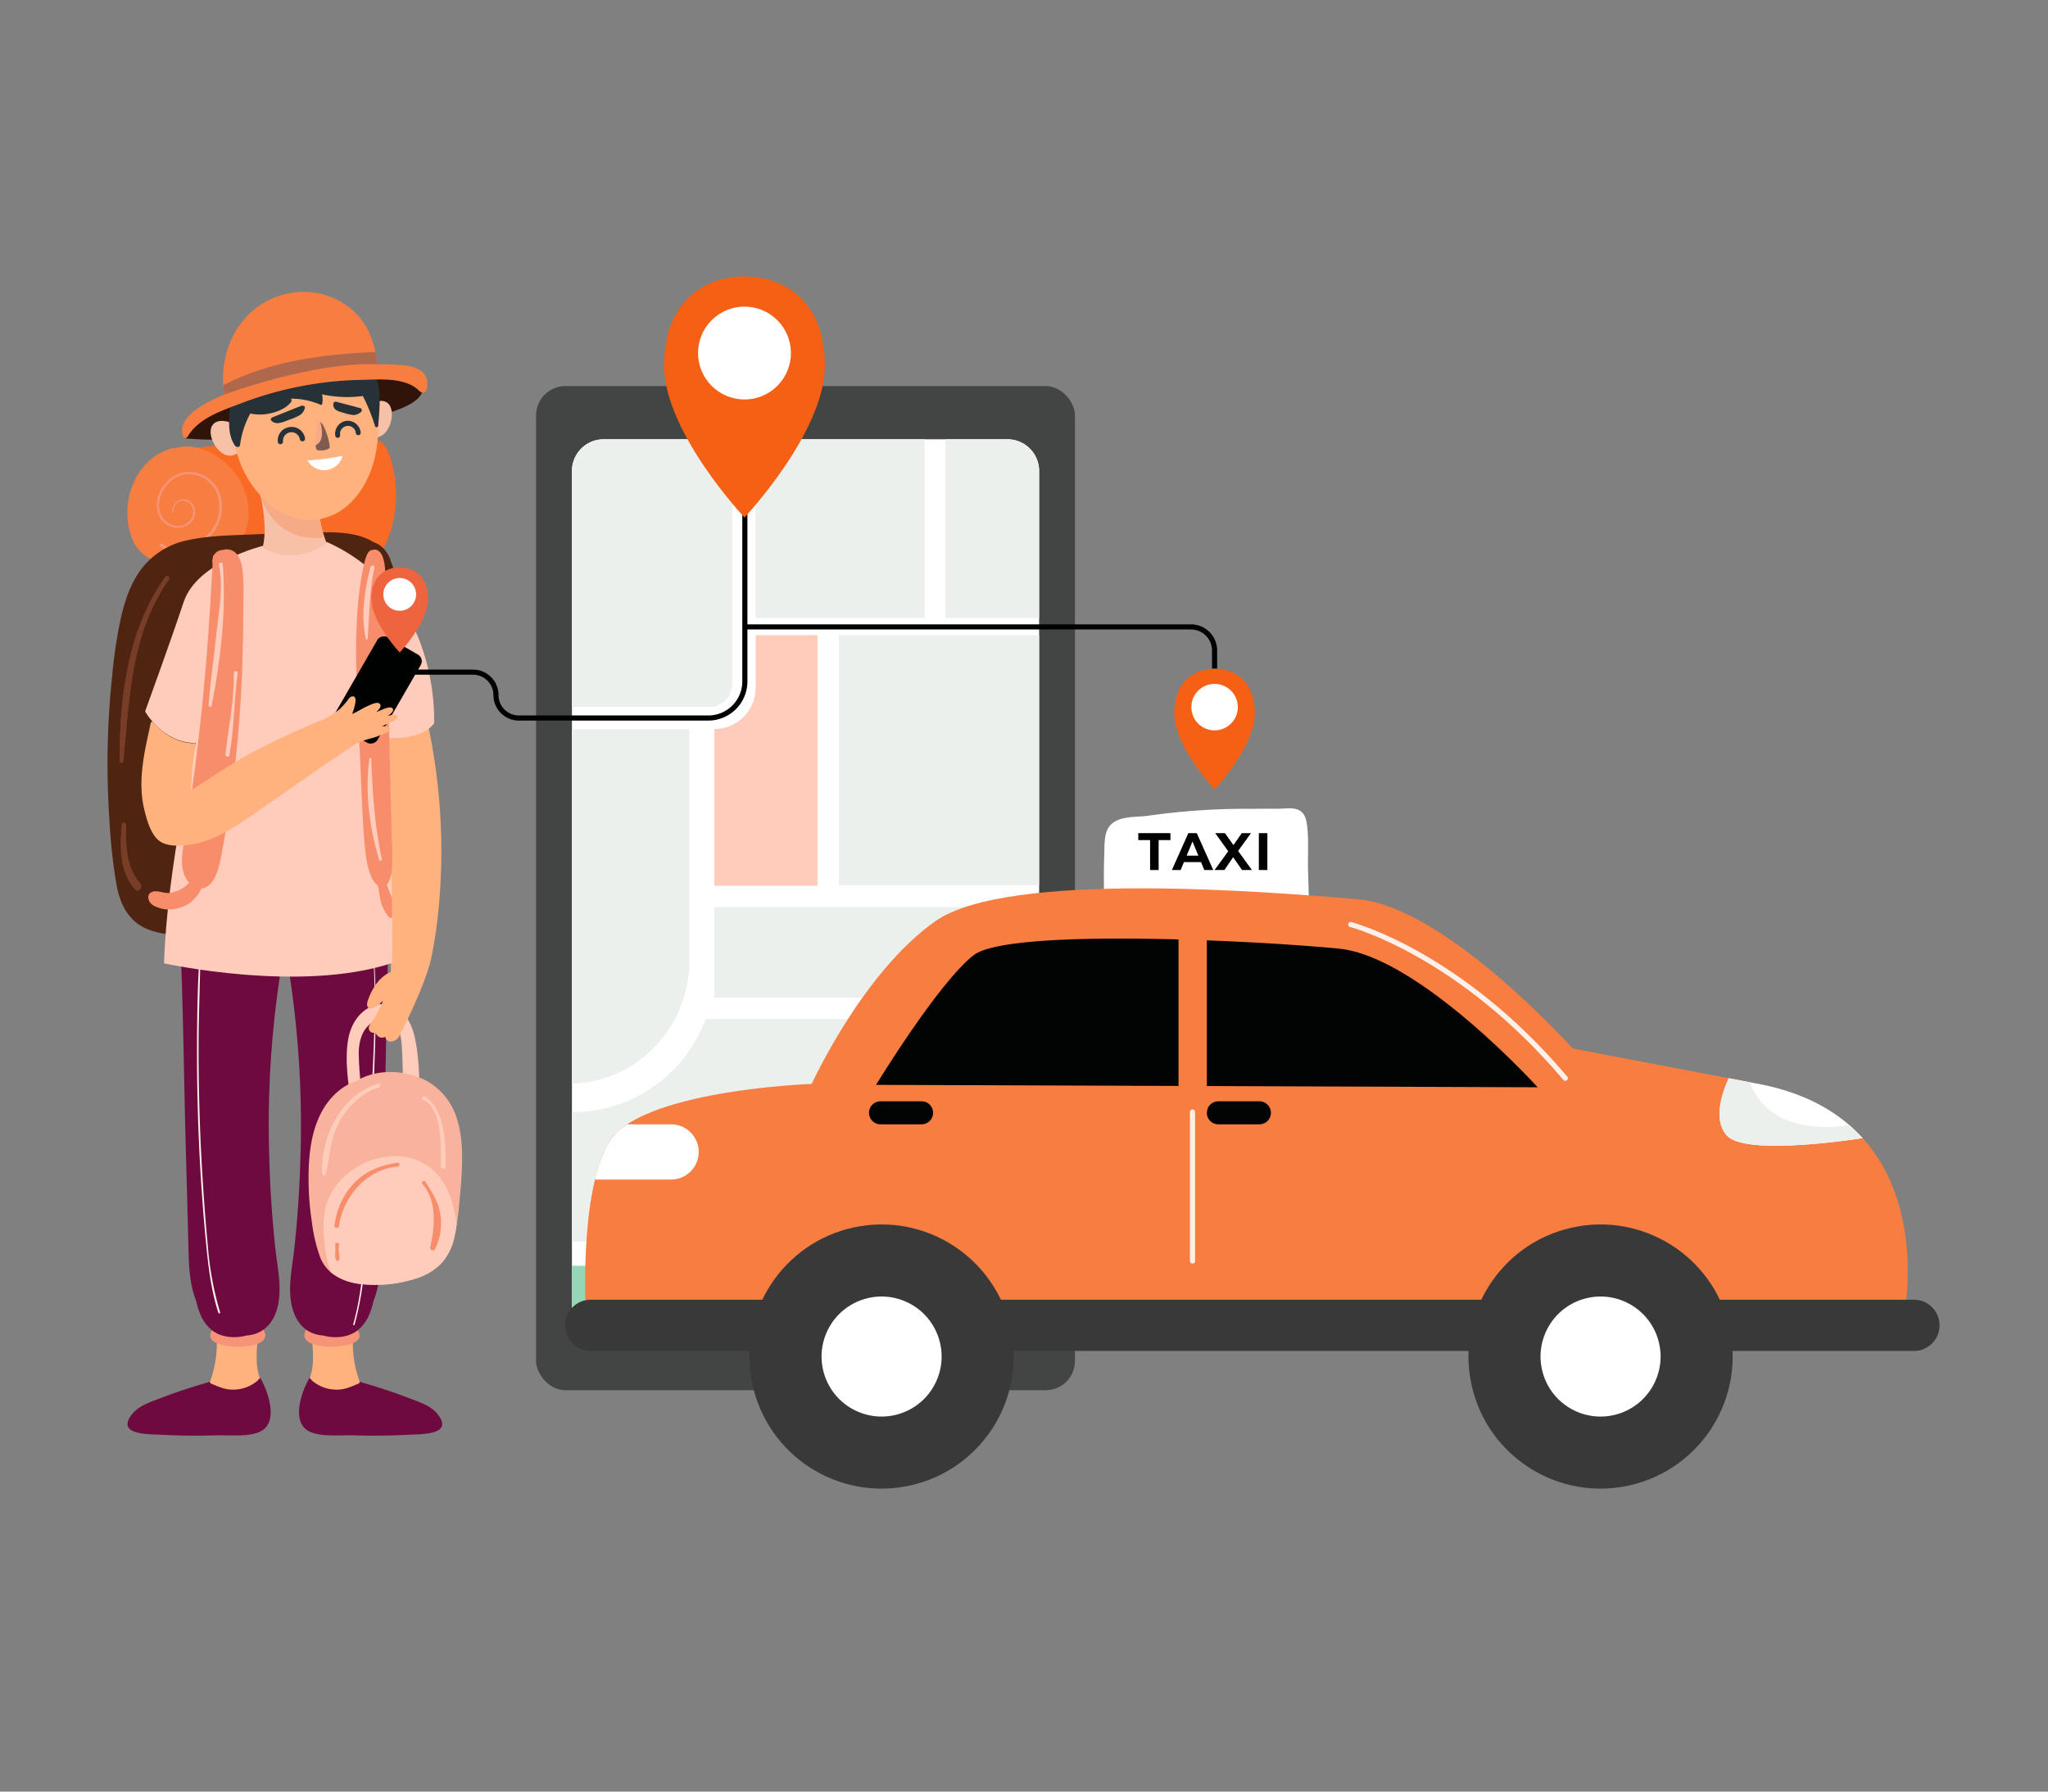
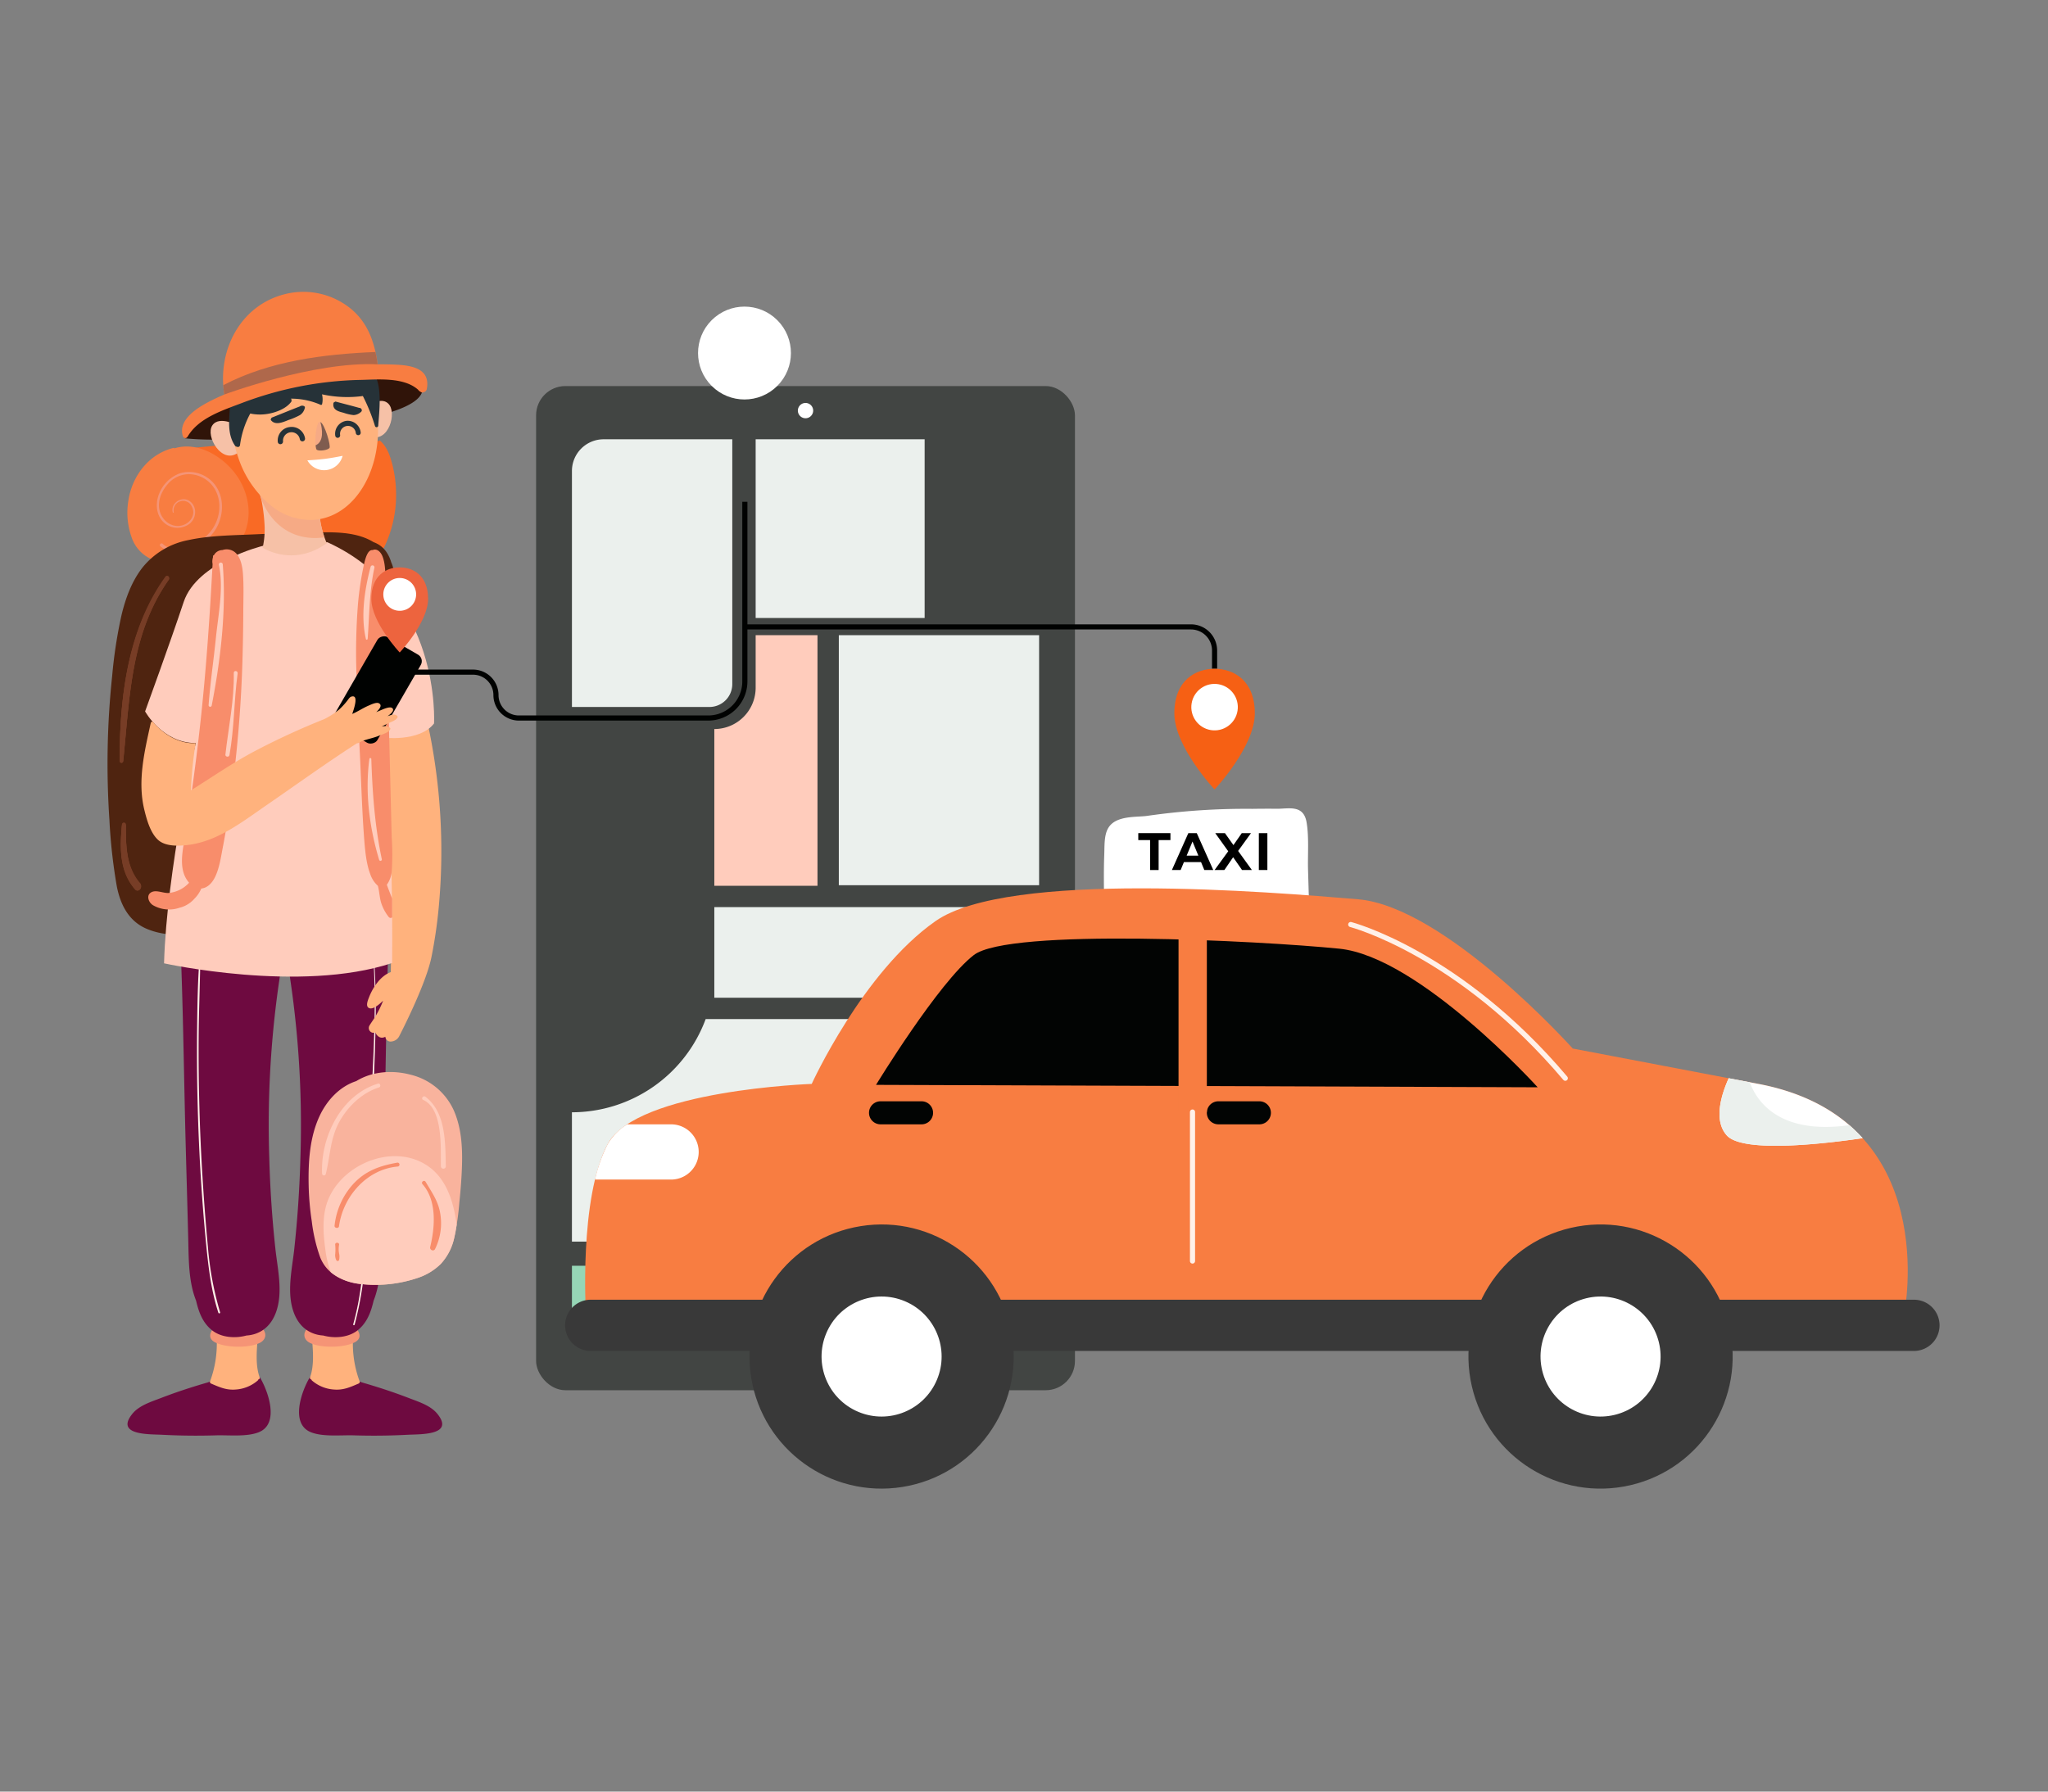
<svg xmlns="http://www.w3.org/2000/svg" width="800" height="700" viewBox="0 0 800 700">
  <rect x="0" y="0" width="800" height="700" fill="#808080" stroke="none" />
  <defs>
    <clipPath id="clip-Taxi_Booking_Application_Development">
      <rect width="800" height="700" />
    </clipPath>
  </defs>
  <g id="Taxi_Booking_Application_Development" data-name="Taxi Booking Application Development" clip-path="url(#clip-Taxi_Booking_Application_Development)">
    <g id="Group_20778" data-name="Group 20778" transform="translate(-82.786 42.385)">
      <g id="Group_20722" data-name="Group 20722" transform="translate(292.197 108.454)">
        <rect id="Rectangle_12456" data-name="Rectangle 12456" width="210.493" height="392.341" rx="11.435" transform="translate(0)" fill="#424543" />
-         <path id="Rectangle_12457" data-name="Rectangle 12457" d="M12.393,0H170.1A12.394,12.394,0,0,1,182.5,12.394V339.935A12.393,12.393,0,0,1,170.1,352.327H12.393A12.393,12.393,0,0,1,0,339.935V12.393A12.393,12.393,0,0,1,12.393,0Z" transform="translate(14 20.789)" fill="#fff" />
        <path id="Path_77536" data-name="Path 77536" d="M335.171,117.436V213.1a8.936,8.936,0,0,1-8.934,8.933h-53.7v-92.2a12.386,12.386,0,0,1,12.394-12.393Z" transform="translate(-258.534 -96.647)" fill="#ebf0ed" />
        <path id="Path_77537" data-name="Path 77537" d="M396.913,301.936v86.952H272.533V338.359a55.765,55.765,0,0,0,52.245-36.425Z" transform="translate(-258.534 -54.612)" fill="#ebf0ed" />
        <path id="Path_77538" data-name="Path 77538" d="M333.98,179.778V200.3a16.146,16.146,0,0,1-16.146,16.146h0v61.248h40.3V179.778Z" transform="translate(-248.213 -82.443)" fill="#ffccbc" />
        <rect id="Rectangle_12458" data-name="Rectangle 12458" width="48.02" height="86.953" transform="translate(148.475 247.322)" fill="#ebf0ed" />
        <path id="Path_77539" data-name="Path 77539" d="M368.443,380.44c-18.295,7.462-21.373,28.4-21.5,29.4H284.928a12.4,12.4,0,0,1-12.394-12.394V380.44Z" transform="translate(-258.534 -36.725)" fill="#96d6b6" />
        <rect id="Rectangle_12459" data-name="Rectangle 12459" width="66.009" height="69.83" transform="translate(85.767 20.79)" fill="#ebf0ed" />
        <rect id="Rectangle_12460" data-name="Rectangle 12460" width="78.24" height="97.692" transform="translate(118.251 97.335)" fill="#ebf0ed" />
        <rect id="Rectangle_12461" data-name="Rectangle 12461" width="126.87" height="35.408" transform="translate(69.622 203.582)" fill="#ebf0ed" />
-         <path id="Path_77540" data-name="Path 77540" d="M427.958,129.829v57.435h-36.6V117.436h24.209a12.394,12.394,0,0,1,12.394,12.393Z" transform="translate(-231.462 -96.647)" fill="#ebf0ed" />
-         <path id="Path_77541" data-name="Path 77541" d="M318.451,209.675v90.246c0,26.246-20.5,47.662-45.921,48.272V209.675Z" transform="translate(-258.535 -75.632)" fill="#ebf0ed" />
        <path id="Path_77542" data-name="Path 77542" d="M382.563,380.437c-29,0-37.578,12.183-44.753,29.4h89.954a12.4,12.4,0,0,0,12.394-12.394v-17.01Z" transform="translate(-243.662 -36.725)" fill="#ebf0ed" />
        <path id="Path_77543" data-name="Path 77543" d="M350.392,108.869a2.989,2.989,0,1,1-2.989-2.989,2.989,2.989,0,0,1,2.989,2.989Z" transform="translate(-242.157 -99.28)" fill="#fff" />
      </g>
      <g id="Group_20731" data-name="Group 20731" transform="translate(303.528 273.436)">
        <g id="Group_20724" data-name="Group 20724" transform="translate(210.462)">
          <path id="Path_77544" data-name="Path 77544" d="M521.519,258.984c-.172-5.859.426-13.035-.592-18.75-1.236-6.943-7.109-5.134-11.618-5.186-3.163-.038-6.326-.017-9.489.029a270.433,270.433,0,0,0-41.152,2.749c-4.192.594-12.189-.246-15.166,4.7-1.672,2.782-1.454,6.862-1.578,10.167-.237,6.3-.155,12.561-.069,18.786.02,1.424,1.181,2.709,2.291,2.221.394-.173.8-.325,1.2-.491.463,2.658,1.217,5.034,3.427,5.846,4.514,1.648,10.92-.145,15.6-.238q9.415-.189,18.83-.063,18.818.258,37.587,1.509c.64.043,1.332-.775,1.308-1.612Z" transform="translate(-441.768 -234.873)" fill="#fff" />
          <g id="Group_20723" data-name="Group 20723" transform="translate(13.437 9.697)">
            <path id="Path_77545" data-name="Path 77545" d="M457.325,245.487h-4.613V242.77h12.56v2.717H460.66v11.7h-3.335Z" transform="translate(-452.712 -242.77)" />
            <path id="Path_77546" data-name="Path 77546" d="M474.795,254.094H468.1l-1.277,3.088h-3.417l6.424-14.412h3.293l6.446,14.412h-3.5Zm-1.051-2.533-2.286-5.518-2.289,5.518Z" transform="translate(-450.275 -242.77)" />
            <path id="Path_77547" data-name="Path 77547" d="M487.714,257.182l-3.48-5-3.418,5h-3.831l5.334-7.33-5.07-7.082h3.79l3.315,4.674,3.254-4.674h3.6l-5.024,6.958,5.374,7.454Z" transform="translate(-447.182 -242.77)" />
            <path id="Path_77548" data-name="Path 77548" d="M491.068,242.77H494.4v14.412h-3.335Z" transform="translate(-443.973 -242.77)" />
          </g>
        </g>
        <g id="Group_20728" data-name="Group 20728" transform="translate(0 31.265)">
          <path id="Path_77549" data-name="Path 77549" d="M791.959,426.756s15.646-76.178-56.894-90l-72.542-13.828S612.74,267.455,578.6,264.605s-136.548-11.38-165,8.533-48.361,63.612-48.361,63.612-68.274,2.381-79.652,23.435-8.536,66.571-8.536,66.571Z" transform="translate(-268.906 -260.336)" fill="#f87d41" />
          <g id="Group_20725" data-name="Group 20725" transform="translate(118.719 19.621)">
            <path id="Path_77550" data-name="Path 77550" d="M627.732,334.425S581.508,283.4,550.206,280.27s-128.967-8.138-142.74,2.5-38.186,50.71-38.186,50.71Z" transform="translate(-366.541 -276.316)" fill="#020403" />
            <path id="Path_77551" data-name="Path 77551" d="M479.023,337.1h16.026a4.5,4.5,0,0,0,4.5-4.5h0a4.5,4.5,0,0,0-4.5-4.5H479.023a4.5,4.5,0,0,0-4.5,4.5h0a4.5,4.5,0,0,0,4.5,4.5Z" transform="translate(-342.562 -264.516)" fill="#020403" />
            <path id="Path_77552" data-name="Path 77552" d="M371.547,337.1h16.025a4.5,4.5,0,0,0,4.5-4.5h0a4.5,4.5,0,0,0-4.5-4.5H371.547a4.5,4.5,0,0,0-4.5,4.5h0A4.5,4.5,0,0,0,371.547,337.1Z" transform="translate(-367.049 -264.516)" fill="#020403" />
          </g>
          <path id="Path_77553" data-name="Path 77553" d="M280.369,411.26H797.248a10.009,10.009,0,0,0,10.009-10.009h0a10.009,10.009,0,0,0-10.009-10.009H280.369A10.009,10.009,0,0,0,270.36,401.25h0a10.009,10.009,0,0,0,10.009,10.009Z" transform="translate(-270.36 -230.511)" fill="#393939" />
          <path id="Path_77554" data-name="Path 77554" d="M284.881,343.075a22.323,22.323,0,0,1,7.6-7.643h17.209a10.79,10.79,0,0,1,0,21.579H279.874a58.25,58.25,0,0,1,5.007-13.936Z" transform="translate(-268.192 -243.226)" fill="#fff" />
          <g id="Group_20726" data-name="Group 20726" transform="translate(450.941 74.203)">
            <path id="Path_77555" data-name="Path 77555" d="M640.468,343.1c6.3,7.06,38.763,3.18,53.067,1.081a61.752,61.752,0,0,0-5.194-5.083c-8.46-7.33-19.952-13.162-35.5-16.121-1.154-.221-2.284-.43-3.389-.651-2.861-.54-5.6-1.068-8.239-1.559C638.331,327.167,635.2,337.235,640.468,343.1Z" transform="translate(-637.624 -320.77)" fill="#fff" />
            <path id="Path_77556" data-name="Path 77556" d="M640.468,343.1c6.3,7.06,38.763,3.18,53.067,1.081a61.752,61.752,0,0,0-5.194-5.083c-27.774,3.88-36.332-9.7-38.886-16.772-2.861-.54-5.6-1.068-8.239-1.559C638.331,327.167,635.2,337.235,640.468,343.1Z" transform="translate(-637.624 -320.77)" fill="#ebf0ed" />
          </g>
          <g id="Group_20727" data-name="Group 20727" transform="translate(239.625 14.14)">
            <rect id="Rectangle_12462" data-name="Rectangle 12462" width="11.057" height="71.647" transform="translate(11.057 73.253) rotate(180)" fill="#f87d41" />
            <line id="Line_170" data-name="Line 170" y2="58.224" transform="translate(5.457 73.253)" fill="none" stroke="#fff1e9" stroke-linecap="round" stroke-miterlimit="10" stroke-width="2" />
            <path id="Path_77557" data-name="Path 77557" d="M520.3,271.852s42.4,11.044,83.816,60.063" transform="translate(-453.039 -271.852)" fill="none" stroke="#fff1e9" stroke-linecap="round" stroke-miterlimit="10" stroke-width="2" />
          </g>
        </g>
        <g id="Group_20729" data-name="Group 20729" transform="translate(342.56 152.281)">
          <circle id="Ellipse_451" data-name="Ellipse 451" cx="51.602" cy="51.602" r="51.602" transform="translate(0 23.291) rotate(-13.043)" fill="#393939" />
          <circle id="Ellipse_452" data-name="Ellipse 452" cx="23.447" cy="23.447" r="23.447" transform="translate(33.588 44.684) rotate(-13.687)" fill="#fff" />
        </g>
        <g id="Group_20730" data-name="Group 20730" transform="translate(64.517 155.086)">
          <circle id="Ellipse_453" data-name="Ellipse 453" cx="51.602" cy="51.602" r="51.602" transform="translate(0 16.318) rotate(-9.097)" fill="#393939" />
          <circle id="Ellipse_454" data-name="Ellipse 454" cx="23.447" cy="23.447" r="23.447" transform="translate(28.418 71.656) rotate(-67.229)" fill="#fff" />
        </g>
      </g>
      <g id="Group_20773" data-name="Group 20773" transform="translate(124.786 71.641)">
        <g id="Group_20738" data-name="Group 20738" transform="translate(7.809 252.925)">
          <g id="Group_20734" data-name="Group 20734" transform="translate(0 1.959)">
            <g id="Group_20732" data-name="Group 20732" transform="translate(0 168.787)">
              <path id="Path_77558" data-name="Path 77558" d="M182.99,416.256a1.369,1.369,0,0,0-1.875-.491,1.446,1.446,0,0,0-.8.26c-3.88,2.526-11.813,2.384-16.463,1.419l-1.3.553c-6.177,1.789-12.3,3.772-18.306,6.091-3.739,1.441-8.519,2.894-11.162,6.139-6.915,8.5,6.546,7.981,11.521,8.238q10.518.553,21.07.227c5-.151,12.156.673,16.831-1.257C190.6,434.1,186.069,421.458,182.99,416.256Z" transform="translate(-131.146 -415.577)" fill="#6e0a40" />
            </g>
            <path id="Path_77559" data-name="Path 77559" d="M176.79,419.143c-1.741-4.861-1.105-10.709-.737-15.763a.6.6,0,0,0-.065-.323.715.715,0,0,0-.538-1.123,48.42,48.42,0,0,0-6.395,1.079c-2.661.4-5.328.632-8.01.766a.648.648,0,0,0-1.019.545,42.306,42.306,0,0,1-2.623,16.417.519.519,0,0,0,.123.592.529.529,0,0,0,.253.219c3.309,1.406,5.965,2.658,9.691,2.342a14.525,14.525,0,0,0,8.573-3.525.747.747,0,0,0,.228-.417.6.6,0,0,0,.518-.808Z" transform="translate(-125.174 -249.898)" fill="#ffb27d" />
            <g id="Group_20733" data-name="Group 20733" transform="translate(19.565)">
              <path id="Path_77560" data-name="Path 77560" d="M177.385,400.429c-4.035-3.426-11.226-1.834-16.3-1.341a.544.544,0,0,0-.468.042c-.246.022-.5.043-.737.056a1.2,1.2,0,0,0-1.136,1.612c-1.508,1.786-2.136,4.075.614,5.495,4.2,2.167,13.235,2.278,17.387.246C179.523,405.179,179.695,402.391,177.385,400.429Z" transform="translate(-144.718 -250.729)" fill="#f59476" />
              <path id="Path_77561" data-name="Path 77561" d="M192.612,278.778q-1.856.217-3.722.426c-.146-1.211-2.1-1.588-2.3-.246-.025.171-.045.34-.07.51-12.258,1.374-24.611,2.671-36.712,4.911-.023-.859-1.385-.859-1.351.007,0,.08,0,.16.007.246-.382.072-.766.135-1.147.21a.34.34,0,0,0,.091.665c.36-.013.721-.041,1.08-.056.859,23.972,1.132,47.988,1.779,71.97.327,12.172.684,24.343.982,36.515.193,7.8.134,16.112,3.055,23.468,1.017,4.382,2.507,8.547,6.176,11.511,3.53,2.851,8.913,3.33,13.506,2.087,4.818-.307,9.209-2.947,11.434-8.828,2.965-7.839.737-17-.135-25.006q-1.915-17.7-2.393-35.513a389.7,389.7,0,0,1,5.648-80.227l4.064-.491C193.981,280.784,194,278.615,192.612,278.778Z" transform="translate(-147.08 -278.11)" fill="#6e0a40" />
              <path id="Path_77562" data-name="Path 77562" d="M162.276,420.9a124.748,124.748,0,0,1-4.766-25.642c-.859-9.045-1.541-18.114-2.1-27.184q-1.681-27.135-1.51-54.347c.066-10.314.507-20.628.658-30.942a.17.17,0,0,0-.339,0c-.69,9.119-.819,18.3-.922,27.446s-.047,18.306.163,27.456c.424,18.377,1.46,36.741,3.218,55.038.916,9.534,1.936,19.214,4.931,28.363C161.749,421.5,162.416,421.326,162.276,420.9Z" transform="translate(-145.676 -277.083)" fill="#fff1e9" />
            </g>
          </g>
          <g id="Group_20737" data-name="Group 20737" transform="translate(56.791)">
            <g id="Group_20735" data-name="Group 20735" transform="translate(10.21 170.745)">
              <path id="Path_77563" data-name="Path 77563" d="M190.277,437.434c4.682,1.93,11.835,1.105,16.831,1.257q10.535.327,21.07-.227c4.975-.26,18.436.26,11.521-8.238-2.644-3.24-7.424-4.693-11.162-6.139-6.005-2.319-12.129-4.3-18.307-6.091l-1.3-.553c-4.65.965-12.583,1.105-16.463-1.419a1.445,1.445,0,0,0-.8-.26,1.369,1.369,0,0,0-1.875.491C186.711,421.459,182.18,434.1,190.277,437.434Z" transform="translate(-185.714 -415.576)" fill="#6e0a40" />
            </g>
            <path id="Path_77564" data-name="Path 77564" d="M189.738,419.951a.746.746,0,0,0,.228.417,14.525,14.525,0,0,0,8.573,3.525c3.727.317,6.385-.936,9.691-2.342a.529.529,0,0,0,.253-.219.519.519,0,0,0,.123-.592,42.287,42.287,0,0,1-2.624-16.417.647.647,0,0,0-1.018-.545c-2.683-.134-5.351-.368-8.01-.766a48.5,48.5,0,0,0-6.395-1.079.713.713,0,0,0-.538,1.123.588.588,0,0,0-.065.323c.374,5.054,1.008,10.9-.737,15.763a.6.6,0,0,0,.518.808Z" transform="translate(-174.714 -247.939)" fill="#ffb27d" />
            <g id="Group_20736" data-name="Group 20736">
              <path id="Path_77565" data-name="Path 77565" d="M189.66,406.541c4.153,2.03,13.189,1.919,17.389-.246,2.752-1.419,2.123-3.708.614-5.495a1.2,1.2,0,0,0-1.137-1.612c-.238-.013-.491-.034-.737-.056a.544.544,0,0,0-.468-.042c-5.078-.491-12.27-2.087-16.3,1.341C186.7,402.391,186.876,405.178,189.66,406.541Z" transform="translate(-175.116 -248.77)" fill="#f59476" />
              <path id="Path_77566" data-name="Path 77566" d="M178.43,279.141q1.859.217,3.723.426c.146-1.211,2.1-1.588,2.295-.246.025.171.047.34.071.51,12.258,1.374,24.611-4.911,36.712-2.673.022-.859,1.385-.859,1.351.007l-.007.246c.382.072.765.135,1.147.21a.34.34,0,0,1-.091.665c-.36-.013-.721-.04-1.082-.056-.859,23.972-1.131,55.574-1.778,79.557-.328,12.172-.684,24.343-.982,36.515-.192,7.8-.133,16.112-3.054,23.468-1.017,4.382-2.507,8.547-6.177,11.511-3.529,2.851-8.913,3.33-13.506,2.087-4.818-.307-9.209-2.947-11.435-8.828-2.964-7.839-.737-17,.136-25.006q1.914-17.7,2.393-35.513a389.7,389.7,0,0,0-5.648-80.227l-4.065-.491C177.063,281.148,177.045,278.978,178.43,279.141Z" transform="translate(-177.398 -276.515)" fill="#6e0a40" />
              <path id="Path_77567" data-name="Path 77567" d="M210.651,277.767c-.02-.216-.361-.216-.339,0,1.95,19.513.737,39.283-.163,58.822-.9,19.423-1.659,38.859-2.7,58.276-.577,10.737-1.561,21.509-4.507,31.891a.289.289,0,0,0,.555.153,132.534,132.534,0,0,0,4.252-27.418c.647-9.678.974-19.381,1.412-29.072.891-19.69,2.059-39.39,2.506-59.1A301.84,301.84,0,0,0,210.651,277.767Z" transform="translate(-171.58 -276.266)" fill="#fff1e9" />
            </g>
          </g>
        </g>
        <g id="Group_20760" data-name="Group 20760" transform="translate(0 57.945)">
          <g id="Group_20745" data-name="Group 20745">
            <g id="Group_20739" data-name="Group 20739" transform="translate(7.751)">
              <path id="Path_77568" data-name="Path 77568" d="M230.095,126.829c-.859-3.284-2.065-6.639-4.7-8.914a.2.2,0,0,0-.328.135c-12.312-.567-24.68-.34-36.986.151q-18.655.744-37.237,2.709c-.559.06-.565.943,0,.883l.106-.01a150.984,150.984,0,0,1,7.042,20.307c.891,3.385,1.719,6.779,2.361,10.219q.474,2.507.851,5.034a38.9,38.9,0,0,0,.848,5.589c.01.033.034.047.052.07-.09.007-.179.02-.27.027a.192.192,0,1,0,.052.377c5.525-.837,11.235-1.105,16.808-1.58q7.839-.667,15.7-1.105,16.011-.9,32.058-.923a.356.356,0,0,0,.527-.158,46.965,46.965,0,0,0,4.676-21.722,47.839,47.839,0,0,0-1.55-11.089Z" transform="translate(-126.697 -117.716)" fill="#f96a25" />
              <path id="Path_77569" data-name="Path 77569" d="M174.111,131.547c-5.132-7.68-15.348-14.006-24.67-11.07a.184.184,0,0,0-.226-.211c-9.815,2.377-16.394,11.136-17.768,20.892a28.651,28.651,0,0,0,1.672,15.028c2.019,4.715,5.771,7.446,10.633,8.783a37.633,37.633,0,0,0,17.173.368c5.1-1,9.9-2.955,13.216-7.121C180.349,150.425,179.444,139.527,174.111,131.547Z" transform="translate(-131.099 -117.254)" fill="#f87d41" />
              <path id="Path_77570" data-name="Path 77570" d="M160.253,130.085a12.638,12.638,0,0,0-10.559-1.787,13.86,13.86,0,0,0-8.362,8.154c-1.484,3.683-1.158,8.379,1.941,11.173a7.8,7.8,0,0,0,10.209.262c2.68-2.354,2.725-7.067-.614-8.914-3.036-1.681-7.087,1.272-6.155,4.688a.192.192,0,0,0,.368-.1,3.72,3.72,0,0,1,7.04-2.249c1.769,3.3-.679,6.719-4.045,7.476-3.96.893-7.6-2.066-8.51-5.8-.89-3.632.614-7.4,2.968-10.157a10.984,10.984,0,0,1,8.374-4.126,12.033,12.033,0,0,1,8.579,3.683c4.666,4.918,4.285,12.833.451,18.09a19.038,19.038,0,0,1-8.607,6.449c-3.391,1.281-7.719,1.689-10.552-.991-.614-.581-1.557.383-.922.923,6.37,5.421,16.338.347,20.684-5.308C167.447,145.167,167.315,134.912,160.253,130.085Z" transform="translate(-128.962 -115.409)" fill="#f59476" />
            </g>
            <g id="Group_20744" data-name="Group 20744" transform="translate(0 35.991)">
              <g id="Group_20741" data-name="Group 20741">
                <path id="Path_77571" data-name="Path 77571" d="M241.549,223.5a356.25,356.25,0,0,0-4.887-54.632c-.068-.406-.144-.813-.216-1.219,0-.253.011-.506.014-.759a12.77,12.77,0,0,0-.848-8.1,14.327,14.327,0,0,0-1.527-3.5.377.377,0,0,0-.065-.1,10.162,10.162,0,0,0-5.3-4.291c-5.573-3.458-12.692-3.891-19.1-3.86-9.265.044-18.54.409-27.792.823-8.44.378-17.182.426-25.47,2.227a30.236,30.236,0,0,0-17.974,10.8c-4.175,5.387-6.552,11.958-8.132,18.522a184.875,184.875,0,0,0-3.657,23.82q-1.483,14-1.748,28.093t.684,28.14a212.6,212.6,0,0,0,2.863,25.785c1.351,7.019,4.464,13.448,11.267,16.53,6.649,3.012,14.267,2.717,21.4,2.7l27.787-.048c8.312-.015,16.968.462,25.079-1.7a29.461,29.461,0,0,0,16.43-11.3,49.429,49.429,0,0,0,7.523-17.855,139.32,139.32,0,0,0,2.854-22.085Q241.7,237.506,241.549,223.5Z" transform="translate(-124.786 -147.029)" fill="#4f2410" />
                <g id="Group_20740" data-name="Group 20740" transform="translate(4.753 17.435)">
                  <path id="Path_77572" data-name="Path 77572" d="M146.513,161.562c-14.759,20.474-17.879,47.064-17.856,71.665a.691.691,0,0,0,1.381,0c2.527-24.747,2.909-49.742,17.8-70.891C148.413,161.529,147.087,160.774,146.513,161.562Z" transform="translate(-128.657 -161.229)" fill="#773d26" />
                  <path id="Path_77573" data-name="Path 77573" d="M130.989,240.513a.767.767,0,1,0-1.535,0c-.807,8.912-1.036,17.793,5.107,24.925,1.193,1.387,3.192-.629,2.008-2.008C131.035,257,130.956,248.55,130.989,240.513Z" transform="translate(-128.57 -143.339)" fill="#773d26" />
                </g>
              </g>
              <g id="Group_20743" data-name="Group 20743" transform="translate(4.753 17.008)">
                <path id="Path_77574" data-name="Path 77574" d="M146.513,161.216c-14.759,20.474-17.879,47.064-17.856,71.667a.691.691,0,0,0,1.381,0c2.527-24.748,2.909-49.742,17.8-70.892C148.413,161.179,147.087,160.423,146.513,161.216Z" transform="translate(-128.657 -160.88)" fill="#773d26" />
                <g id="Group_20742" data-name="Group 20742" transform="translate(0 0.428)">
                  <path id="Path_77575" data-name="Path 77575" d="M146.513,161.562c-14.759,20.474-17.879,47.064-17.856,71.665a.691.691,0,0,0,1.381,0c2.527-24.747,2.909-49.742,17.8-70.891C148.413,161.529,147.087,160.774,146.513,161.562Z" transform="translate(-128.657 -161.229)" fill="#773d26" />
                  <path id="Path_77576" data-name="Path 77576" d="M130.989,240.513a.767.767,0,1,0-1.535,0c-.807,8.912-1.036,17.793,5.107,24.925,1.193,1.387,3.192-.629,2.008-2.008C131.035,257,130.956,248.55,130.989,240.513Z" transform="translate(-128.57 -143.339)" fill="#773d26" />
                </g>
                <path id="Path_77577" data-name="Path 77577" d="M130.989,240.163a.767.767,0,0,0-1.535,0c-.807,8.912-1.036,17.793,5.107,24.925,1.193,1.387,3.192-.629,2.008-2.008C131.035,256.657,130.956,248.2,130.989,240.163Z" transform="translate(-128.57 -142.992)" fill="#773d26" />
              </g>
            </g>
          </g>
          <g id="Group_20752" data-name="Group 20752" transform="translate(78.538 107.292)">
            <g id="Group_20750" data-name="Group 20750" transform="translate(0 113.054)">
-               <path id="Path_77578" data-name="Path 77578" d="M229.439,333.534c-.111-.076-.226-.144-.336-.217a99.253,99.253,0,0,0-.86-18.868c-.78-5.389-2.151-11.209-6.581-14.815a10.719,10.719,0,0,0-12.51-.831c-4.518,2.664-6.941,7.479-7.756,12.524-1.136,7.021-.162,14.54.729,21.539a.8.8,0,0,1-.162.087c-.113.034-.379.1-.374-.088,0-.136-.223-.174-.246-.033-.054.359.269.491.58.462a3.45,3.45,0,0,0,1.414-.737c1.2-.756,2.383-1.515,3.539-2.333.427-.3.037-1-.387-.747a129.612,129.612,0,0,1-.91-13.252c.07-3.857.982-8.2,4-10.865,2.865-2.533,7.554-3.192,10.255-.069,2.432,2.812,2.507,7,2.685,10.516.253,5,.336,10.013.29,15.023-.147-.026-.295-.056-.443-.079-.238-.034-.349.32-.1.368.185.037.368.1.546.146v.421a.47.47,0,1,0,.94,0q0-.085,0-.169a15.652,15.652,0,0,1,4.335,1.965c.027.018.054.039.082.058-.011.236-.009.47-.022.706-.032.592.888.589.921,0v-.068a.8.8,0,0,0,.7.252.245.245,0,0,0,.183-.246C229.943,333.857,229.69,333.708,229.439,333.534Z" transform="translate(-185.986 -297.174)" fill="#ffccbc" />
              <g id="Group_20747" data-name="Group 20747" transform="translate(0 26.535)">
                <path id="Path_77579" data-name="Path 77579" d="M245.422,333.66A24.915,24.915,0,0,0,228.4,319.786c-6.93-1.812-14.837-1.278-21.021,2.549-6.4,2.069-11.371,7.4-14.232,13.435-3.929,8.29-4.536,17.881-4.374,26.92a108.311,108.311,0,0,0,1.22,14.366,64.325,64.325,0,0,0,3.294,14.153c2.72,6.787,9.251,9.7,16.15,10.437a51.423,51.423,0,0,0,22.132-2.473,23.09,23.09,0,0,0,8.84-5.428,21.856,21.856,0,0,0,5.269-10.346,104.1,104.1,0,0,0,1.973-13.641c.491-4.762.872-9.546,1.023-14.333C248.909,348.1,248.44,340.433,245.422,333.66Z" transform="translate(-188.75 -318.785)" fill="#f9b39d" />
                <g id="Group_20746" data-name="Group 20746" transform="translate(5.242 4.511)">
                  <path id="Path_77580" data-name="Path 77580" d="M214.851,322.5c-14.267,4.37-22.415,20.68-21.8,35.168a.737.737,0,0,0,1.432.194c1.761-7.075,1.712-13.976,5.359-20.552,3.286-5.923,8.858-11.274,15.417-13.329C216.2,323.682,215.805,322.206,214.851,322.5Z" transform="translate(-193.019 -322.458)" fill="#ffccbc" />
                  <path id="Path_77581" data-name="Path 77581" d="M226.205,326.712c-.936-.723-1.875.778-.929,1.2,7.858,3.54,6.8,18.795,6.937,25.955a.96.96,0,0,0,1.919,0C233.9,344.581,234.215,332.9,226.205,326.712Z" transform="translate(-185.76 -321.534)" fill="#ffccbc" />
                </g>
              </g>
              <g id="Group_20749" data-name="Group 20749" transform="translate(5.84 59.412)">
                <path id="Path_77582" data-name="Path 77582" d="M235.218,350.117c-13.979-10.814-36.712-1.05-40.853,15.379-1.395,5.545-.85,11.542-.064,17.143a36.418,36.418,0,0,0,2.078,8.287,21.835,21.835,0,0,0,11.975,4.618,51.422,51.422,0,0,0,22.132-2.473,23.09,23.09,0,0,0,8.84-5.428A21.856,21.856,0,0,0,244.6,377.3c.387-1.613.674-3.255.927-4.9C244.418,364.257,242.007,355.37,235.218,350.117Z" transform="translate(-193.506 -345.562)" fill="#ffccbc" />
                <g id="Group_20748" data-name="Group 20748" transform="translate(4.303 2.53)">
                  <path id="Path_77583" data-name="Path 77583" d="M221.45,347.641c-6.778,1.228-12.287,3.11-17.127,8.321a28.654,28.654,0,0,0-7.306,16.3c-.123.982,1.6,1.219,1.734.235,1.559-11.553,10.761-22.263,22.9-23.346a.764.764,0,1,0-.2-1.508Z" transform="translate(-197.011 -347.623)" fill="#f88d6b" />
                  <path id="Path_77584" data-name="Path 77584" d="M198.72,374.043c.357-1.158-1.761-1.317-1.48,0a19.834,19.834,0,0,1,0,3.4,4.3,4.3,0,0,0,.454,2.538.586.586,0,0,0,1.052-.138,5.6,5.6,0,0,0-.023-2.625A9.251,9.251,0,0,1,198.72,374.043Z" transform="translate(-196.967 -341.815)" fill="#f88d6b" />
                  <path id="Path_77585" data-name="Path 77585" d="M232.088,367.022c-.638-5.313-3.213-8.767-5.836-13.218-.553-.938-1.965.076-1.206.929,5.7,6.447,4.852,16.9,2.981,24.548-.269,1.105,1.336,1.876,1.895.8A22.67,22.67,0,0,0,232.088,367.022Z" transform="translate(-190.673 -346.3)" fill="#f88d6b" />
                </g>
              </g>
            </g>
            <g id="Group_20751" data-name="Group 20751" transform="translate(22.852)">
              <path id="Path_77586" data-name="Path 77586" d="M230.762,207.212c.2-.111.393-.209.589-.332.982-.614-.012-2.136-1.031-1.707-4.825,2.087-9.282,5.6-14.329,7.269a.645.645,0,0,0-1.056.344.043.043,0,0,1-.025.012c-.786.209-4.064,1.154-4.641,1.277a205.348,205.348,0,0,1,5.341,46.682c-.049,11.75,1.658,23.476,1.265,35.2-.123,3.229-.2,6.471-.246,9.7-3.966,1.412-6.986,5.943-8.484,9.774-.43,1.117-1.633,3.831.209,4.347,1.51.405,3.634-1.375,5.267-2.959a39.7,39.7,0,0,1-3.18,6.446c-.565.926-1.416,2.061-2.122,3.227a1.893,1.893,0,0,0,.947,2.781,2,2,0,0,0,1.3-.053s1.289,3.082,3.929,1.694a2.053,2.053,0,0,0,2.42,1.842,3.8,3.8,0,0,0,3.029-2.117c2.5-4.887,10.514-21.03,12.539-30.738a184.334,184.334,0,0,0,2.861-19.474,236.632,236.632,0,0,0-4.58-73.219Zm-20.493,6.864v-.025C210.159,214.1,210.171,214.1,210.27,214.076Z" transform="translate(-207.361 -205.099)" fill="#ffb27d" />
            </g>
          </g>
          <path id="Path_77587" data-name="Path 77587" d="M182.723,151.623s-25.7,6.252-30.9,21.887S136.743,216.3,136.743,216.3s6.76,12.369,19.768,12.369c0,0-11.327,49.51-12.367,86.058,0,0,53.207,11.773,89.092-.123,0,0,.766-60.093-3.914-88.1,0,0,14.562,1.951,20.283-5.486,0,0,3.045-50.464-41.643-70.817Z" transform="translate(-122.062 -110.314)" fill="#ffccbc" />
          <g id="Group_20757" data-name="Group 20757" transform="translate(15.91 42.669)">
            <g id="Group_20754" data-name="Group 20754">
              <path id="Path_77588" data-name="Path 77588" d="M174.723,161.86c-.236-3.07-1.007-6.828-3.465-8.526a5.178,5.178,0,0,0-4.528-.592,3.846,3.846,0,0,0-3.315,1.965c-.025.041-.042.085-.065.123a.214.214,0,0,0-.3.207c-.01.19-.021.381-.031.571a5.28,5.28,0,0,0-.141,2.618c-1.072,19.935-2.408,39.838-4.522,59.673q-1.693,15.87-3.961,31.649c-.737,5.136-1.532,10.26-2.346,15.38-.71,4.455-1.842,9.376-.53,13.829a10.571,10.571,0,0,0,2.184,3.967,12.359,12.359,0,0,1-7.915,3.994c-2.012.182-4.7-1.228-6.6-.39-2.456,1.085-1.381,4.095.41,5.178a12.539,12.539,0,0,0,10.437.963,11.04,11.04,0,0,0,1.6-.522,11.386,11.386,0,0,0,4.175-3.019,12.337,12.337,0,0,0,2.657-3.951c2.353-.174,4.236-2.125,5.388-4.511,1.7-3.531,2.28-7.727,3.027-11.629.982-5.111,1.842-10.25,2.619-15.407a498.092,498.092,0,0,0,5.142-61.453c.135-5.143.2-10.291.233-15.436C174.886,171.675,175.1,166.706,174.723,161.86Z" transform="translate(-137.744 -152.468)" fill="#f88d6b" />
              <g id="Group_20753" data-name="Group 20753" transform="translate(23.575 5.164)">
                <path id="Path_77589" data-name="Path 77589" d="M160.973,157.612c1.923,8.956-.255,19.353-1.168,28.363-.893,8.812-2.21,17.6-2.861,26.434a.614.614,0,0,0,1.206.163c3.49-17.895,5.752-37.011,4.329-55.164a.764.764,0,1,0-1.507.2Z" transform="translate(-156.944 -156.673)" fill="#ffccbc" />
                <path id="Path_77590" data-name="Path 77590" d="M165.558,191.93c.226,10.545-2.1,21.466-3.27,31.924-.1.9,1.423,1.105,1.583.215,1.906-10.6,1.751-21.326,3.192-31.937C167.215,191,165.534,190.834,165.558,191.93Z" transform="translate(-155.727 -148.809)" fill="#ffccbc" />
              </g>
            </g>
            <g id="Group_20756" data-name="Group 20756" transform="translate(81.183 0.087)">
              <path id="Path_77591" data-name="Path 77591" d="M217.943,288.88l.025,7.355a.947.947,0,0,1-1.326-.111,17.388,17.388,0,0,1-2.971-5.538c-.663-2.112-.7-4.531-1.3-6.692a10.386,10.386,0,0,1-2.959-4.531c-1.486-3.843-1.977-8.693-2.333-13.113-.823-10.486-1.142-21.143-1.633-31.691-.491-10.473-1.007-20.947-1.351-31.445a239.044,239.044,0,0,1,.528-29.517,123.249,123.249,0,0,1,2.112-14.292c.553-2.615,1.486-6.851,3.61-6.569,1.461-.675,3.033.43,3.843,2.468,1.387,3.475,1.081,8.435,1.166,12.352q.368,16.171.8,32.341.81,32.489,1.621,64.99a97.557,97.557,0,0,1,.025,13.126,10.384,10.384,0,0,1-1.928,5.476C216.531,285.307,217.243,287.1,217.943,288.88Z" transform="translate(-203.862 -152.538)" fill="#f88d6b" />
              <g id="Group_20755" data-name="Group 20755" transform="translate(2.861 6.172)">
                <path id="Path_77592" data-name="Path 77592" d="M210.487,158.536a.767.767,0,1,0-1.48-.408c-2.344,8.93-3.941,19.111-1.829,28.222.092.4.65.28.678-.091C208.57,176.864,208.461,167.83,210.487,158.536Z" transform="translate(-206.192 -157.565)" fill="#ffccbc" />
                <path id="Path_77593" data-name="Path 77593" d="M213.076,258.386c-2.754-13.029-3.649-25.888-4.1-39.153a.384.384,0,0,0-.767,0c-1.739,13.169.025,26.777,3.832,39.439a.538.538,0,0,0,1.036-.286Z" transform="translate(-205.886 -143.597)" fill="#ffccbc" />
              </g>
            </g>
          </g>
          <g id="Group_20759" data-name="Group 20759" transform="translate(13.25 49.699)">
            <rect id="Rectangle_12463" data-name="Rectangle 12463" width="39.757" height="19.573" rx="2.963" transform="translate(73.769 60.221) rotate(-60)" fill="#000201" />
            <g id="Group_20758" data-name="Group 20758" transform="translate(89.802)">
              <path id="Path_77594" data-name="Path 77594" d="M230.89,170.5c0,9.187-11.087,20.965-11.087,20.965s-11.087-11.779-11.087-20.965,5.894-12.3,11.087-12.3S230.89,161.309,230.89,170.5Z" transform="translate(-208.715 -158.193)" fill="#ed643e" />
              <path id="Path_77595" data-name="Path 77595" d="M225.341,167.989a6.407,6.407,0,1,1-6.407-6.407A6.407,6.407,0,0,1,225.341,167.989Z" transform="translate(-207.846 -157.421)" fill="#fff" />
            </g>
            <path id="Path_77596" data-name="Path 77596" d="M235.637,207.355a.408.408,0,0,0-.111-.405c-.945-1.093-2.689-.332-3.806.049,1.633-1.166,2.738-2.345,1.866-3.143-.921-.859-3.7.479-4.555.823-.565.233-1.142.479-1.719.737,1.412-1.326,2.394-2.738,1.019-3.475-.995-.528-3.156.553-4.052.933-2.186.933-4.162,2.308-6.36,3.242.835-2.431,2.628-7.809-.454-6.729-.626.209-1.2,1.24-1.621,1.731a29.008,29.008,0,0,1-2.947,3.192,30.3,30.3,0,0,1-5.992,3.868,285.124,285.124,0,0,0-27.749,12.831c-8.4,4.519-16.2,9.933-24.25,14.967a154.517,154.517,0,0,1,1.768-17.951.684.684,0,0,0-.086-.5c-1.289.111-9.111.368-16.65-8.423l-.037.037a.654.654,0,0,0-.688.54c-2.407,10.915-5.218,22.506-2.566,33.643.933,3.88,2.394,9.344,5.525,12.094,2.959,2.591,8.177,2.321,11.763,1.866,11.443-1.437,21.033-9,30.242-15.336,11.849-8.153,23.538-16.613,35.632-24.4a.781.781,0,0,0,.528-.1c2.333-1.387,5.538-1.744,8.042-2.824,1.228-.528,4.015-1.24,4.432-2.664a.43.43,0,0,0-.11-.417,4.128,4.128,0,0,0-3.34-.491c.982-.479,1.977-.933,2.971-1.437C233.415,209.074,235.158,208.6,235.637,207.355Z" transform="translate(-135.577 -148.84)" fill="#ffb27d" />
          </g>
        </g>
        <g id="Group_20772" data-name="Group 20772" transform="translate(29.091)">
          <g id="Group_20761" data-name="Group 20761" transform="translate(27.739 69.874)">
            <path id="Path_77597" data-name="Path 77597" d="M199.893,155.777c-13.316,9.516-25.048,1.734-25.048,1.734a31.166,31.166,0,0,0,.7-4.813c.075-1.062.1-2.129.079-3.2a69.386,69.386,0,0,0-4.552-22.065l26.8,12.264C195.495,146.158,199.893,155.777,199.893,155.777Z" transform="translate(-171.07 -127.431)" fill="#f6c1a7" />
            <path id="Path_77598" data-name="Path 77598" d="M198.323,151.406c.221.765.456,1.466.667,2.075-14.287,1.939-22.469-7.425-25.341-16.912-.036-.123-2.538-9.006-2.578-9.138L197.785,140a18.441,18.441,0,0,0,.084,9.648C198.014,150.265,198.16,150.852,198.323,151.406Z" transform="translate(-171.07 -127.431)" fill="#f6aa85" />
          </g>
          <g id="Group_20771" data-name="Group 20771">
            <path id="Path_77599" data-name="Path 77599" d="M241.672,100.008c-2.464-4.543-11.688-3.963-15.621-4.119a120.749,120.749,0,0,0-25.761,1.786,122.7,122.7,0,0,0-50.324,21.409.841.841,0,0,0-.258,1.068c-1.073.107-1,1.778.146,1.884,20.628,1.891,41.545-2.107,61.694-6.166C216.238,114.926,247.441,110.644,241.672,100.008Z" transform="translate(-148.372 -64.764)" fill="#301409" />
            <g id="Group_20769" data-name="Group 20769" transform="translate(11.174 12.275)">
              <g id="Group_20762" data-name="Group 20762" transform="translate(0 38.15)">
                <path id="Path_77600" data-name="Path 77600" d="M168.81,113.7s-7.808-4.517-10.574-.325,3.715,15.225,9.928,10.72Z" transform="translate(-157.579 -111.591)" fill="#f6c1a7" />
              </g>
              <g id="Group_20763" data-name="Group 20763" transform="translate(59.157 30.323)">
                <path id="Path_77601" data-name="Path 77601" d="M205.759,109.139s6.451-6.3,10.168-2.926.161,15.676-6.974,12.841Z" transform="translate(-205.759 -105.217)" fill="#f6c1a7" />
              </g>
              <path id="Path_77602" data-name="Path 77602" d="M164.458,122.508a50.8,50.8,0,0,0,2.442,10.446,40.527,40.527,0,0,0,12.8,18.786,24,24,0,0,0,17.9,5.472c15.637-1.952,26.171-20.685,23.525-41.808S203.634,78.722,188,80.688,161.812,101.369,164.458,122.508Z" transform="translate(-156.104 -80.521)" fill="#ffb27d" />
              <path id="Path_77603" data-name="Path 77603" d="M219.642,96.933c-3.819-3.859-15.667-3.017-20.426-2.862-10.643.345-31.053,2.6-34.879,14.842a.891.891,0,0,0-.513.8c-.322,5.132-1.192,11.179,2,15.648a.713.713,0,0,0,.627.323.818.818,0,0,0,1.267-.559,35.827,35.827,0,0,1,4.018-12.386c.469.1.941.184,1.416.246a18.336,18.336,0,0,0,5.423-.109c3.234-.541,7.27-2.043,9.236-4.827a.192.192,0,0,0,0-.225.86.86,0,0,0-.192-.89,28.634,28.634,0,0,1,11.588,2.4.4.4,0,0,0,.577-.235,8.376,8.376,0,0,0-.028-3.857,46.055,46.055,0,0,0,15.962.664,72.33,72.33,0,0,1,4.739,11.736.645.645,0,0,0,1.26-.171C222.043,112.683,223.566,100.9,219.642,96.933Z" transform="translate(-156.237 -77.475)" fill="#263238" />
              <g id="Group_20767" data-name="Group 20767" transform="translate(23.491 30.608)">
                <g id="Group_20765" data-name="Group 20765" transform="translate(2.723 7.494)">
                  <g id="Group_20764" data-name="Group 20764">
                    <path id="Path_77604" data-name="Path 77604" d="M183.627,113.558a5.28,5.28,0,0,0-4.666,5.825,1.029,1.029,0,0,0,2.041-.262,3.315,3.315,0,0,1,6.565-.839,1.03,1.03,0,0,0,2.042-.261,5.28,5.28,0,0,0-5.982-4.463Z" transform="translate(-178.929 -111.108)" fill="#263238" />
                    <path id="Path_77605" data-name="Path 77605" d="M201.557,111.583a5.108,5.108,0,0,0-4.312,5.781.961.961,0,1,0,1.906-.246,3.09,3.09,0,1,1,6.128-.785.961.961,0,1,0,1.906-.246A5.1,5.1,0,0,0,201.557,111.583Z" transform="translate(-174.768 -111.552)" fill="#263238" />
                  </g>
                  <path id="Path_77606" data-name="Path 77606" d="M196.42,122.106c-.656.85-3.959,1.335-4.948.71-.239-.153-.389-.805-.483-1.742-.266-3.041.279-9,1.585-9.172a.472.472,0,0,1,.3.06C194.562,112.732,197.044,121.312,196.42,122.106Z" transform="translate(-176.196 -111.473)" fill="#f6aa85" />
                  <path id="Path_77607" data-name="Path 77607" d="M196.408,122.094c-.656.85-3.959,1.335-4.948.71-.239-.153-.389-.805-.483-1.742,3.393-1.509,2.62-6.36,1.883-9.112C194.55,112.72,197.031,121.3,196.408,122.094Z" transform="translate(-176.184 -111.461)" fill="#31282c" opacity="0.6" />
                  <path id="Path_77608" data-name="Path 77608" d="M188.369,124.465s3.757-.185,6.92-.589,6.842-1.173,6.842-1.173a7.459,7.459,0,0,1-13.762,1.762Z" transform="translate(-176.778 -109.011)" fill="#fff" />
                </g>
                <g id="Group_20766" data-name="Group 20766">
                  <path id="Path_77609" data-name="Path 77609" d="M188.084,107.034c-3.634,1.4-7.216,2.9-10.834,4.321a.535.535,0,0,0-.368.469.415.415,0,0,0-.069.608c1.666,2.087,4.586.818,6.775-.066a27.774,27.774,0,0,0,4.543-1.946,4.543,4.543,0,0,0,1.872-2.69C190.387,106.711,188.717,106.5,188.084,107.034Z" transform="translate(-176.711 -105.153)" fill="#263238" />
                  <path id="Path_77610" data-name="Path 77610" d="M206.724,107.9c-3.017-.859-6.074-1.6-9.1-2.432a.5.5,0,0,0-.523.182.525.525,0,0,0-.44.464c-.41,2.657,2.114,3.222,3.96,3.7a17.641,17.641,0,0,0,3.9.906,4.474,4.474,0,0,0,2.85-1.189C208.261,108.905,207.443,107.8,206.724,107.9Z" transform="translate(-172.176 -105.449)" fill="#263238" />
                </g>
              </g>
            </g>
            <g id="Group_20770" data-name="Group 20770">
              <path id="Path_77613" data-name="Path 77613" d="M231.507,98.951c-2.2-.092-4.409-.123-6.614-.11-1.105-8.371-3.711-16.187-10.5-21.751a29.337,29.337,0,0,0-23.834-6.077c-18.663,3.517-28.48,21.846-25.539,39.617-.934.405-1.871.807-2.788,1.239-5.385,2.539-15.829,7.735-13.383,15.149a.933.933,0,0,0,1.664.262.954.954,0,0,0,.18-.205c4.242-7.281,13.668-10.241,21.105-13.083a138.883,138.883,0,0,1,22.306-6.427,137.029,137.029,0,0,1,24.008-2.632c6.981-.147,17.008-1.157,22.618,3.853a2.126,2.126,0,0,0,.86.747,1.293,1.293,0,0,0,1.525.123,1.546,1.546,0,0,0,1.014-1.273C245.583,100.266,237.822,99.213,231.507,98.951Z" transform="translate(-148.479 -70.523)" fill="#f87d41" />
              <path id="Path_77614" data-name="Path 77614" d="M221.062,89.668c.351,1.569.625,3.185.839,4.816-24.753-1.219-59.871,11.787-59.871,11.787-.2-1.219-.335-2.424-.426-3.643C179.771,93.145,200.806,90.505,221.062,89.668Z" transform="translate(-145.488 -66.161)" fill="#af684b" />
            </g>
          </g>
        </g>
      </g>
      <g id="Group_20777" data-name="Group 20777" transform="translate(236.045 65.615)">
        <g id="Group_20774" data-name="Group 20774" transform="translate(0 88.064)">
          <path id="Path_77615" data-name="Path 77615" d="M215.4,203.889h31.517a8.963,8.963,0,0,1,8.963,8.963h0a8.963,8.963,0,0,0,8.963,8.963H338.8a14.3,14.3,0,0,0,14.3-14.293V137.338" transform="translate(-215.4 -137.338)" fill="none" stroke="#000201" stroke-miterlimit="10" stroke-width="2" />
          <path id="Path_77616" data-name="Path 77616" d="M327.548,177.145H501.805a9.226,9.226,0,0,1,9.227,9.228v7.132" transform="translate(-189.848 -128.268)" fill="none" stroke="#000201" stroke-miterlimit="10" stroke-width="2" />
        </g>
        <g id="Group_20775" data-name="Group 20775" transform="translate(106.16)">
-           <path id="Path_77617" data-name="Path 77617" d="M364.652,100.454c0,26.013-31.395,59.365-31.395,59.365s-31.4-33.352-31.4-59.365,16.69-34.839,31.4-34.839S364.652,74.437,364.652,100.454Z" transform="translate(-301.861 -65.615)" fill="#f66014" />
          <circle id="Ellipse_455" data-name="Ellipse 455" cx="18.143" cy="18.143" r="18.143" transform="translate(5.739 29.938) rotate(-45)" fill="#fff" />
        </g>
        <g id="Group_20776" data-name="Group 20776" transform="translate(305.469 153.302)">
          <path id="Path_77618" data-name="Path 77618" d="M495.619,207.911c0,13.022-15.716,29.714-15.716,29.714s-15.716-16.7-15.716-29.714,8.349-17.441,15.716-17.441S495.619,194.888,495.619,207.911Z" transform="translate(-464.186 -190.47)" fill="#f66014" />
          <circle id="Ellipse_456" data-name="Ellipse 456" cx="9.082" cy="9.082" r="9.082" transform="matrix(0.16, -0.987, 0.987, 0.16, 5.296, 22.498)" fill="#fff" />
        </g>
      </g>
    </g>
  </g>
</svg>